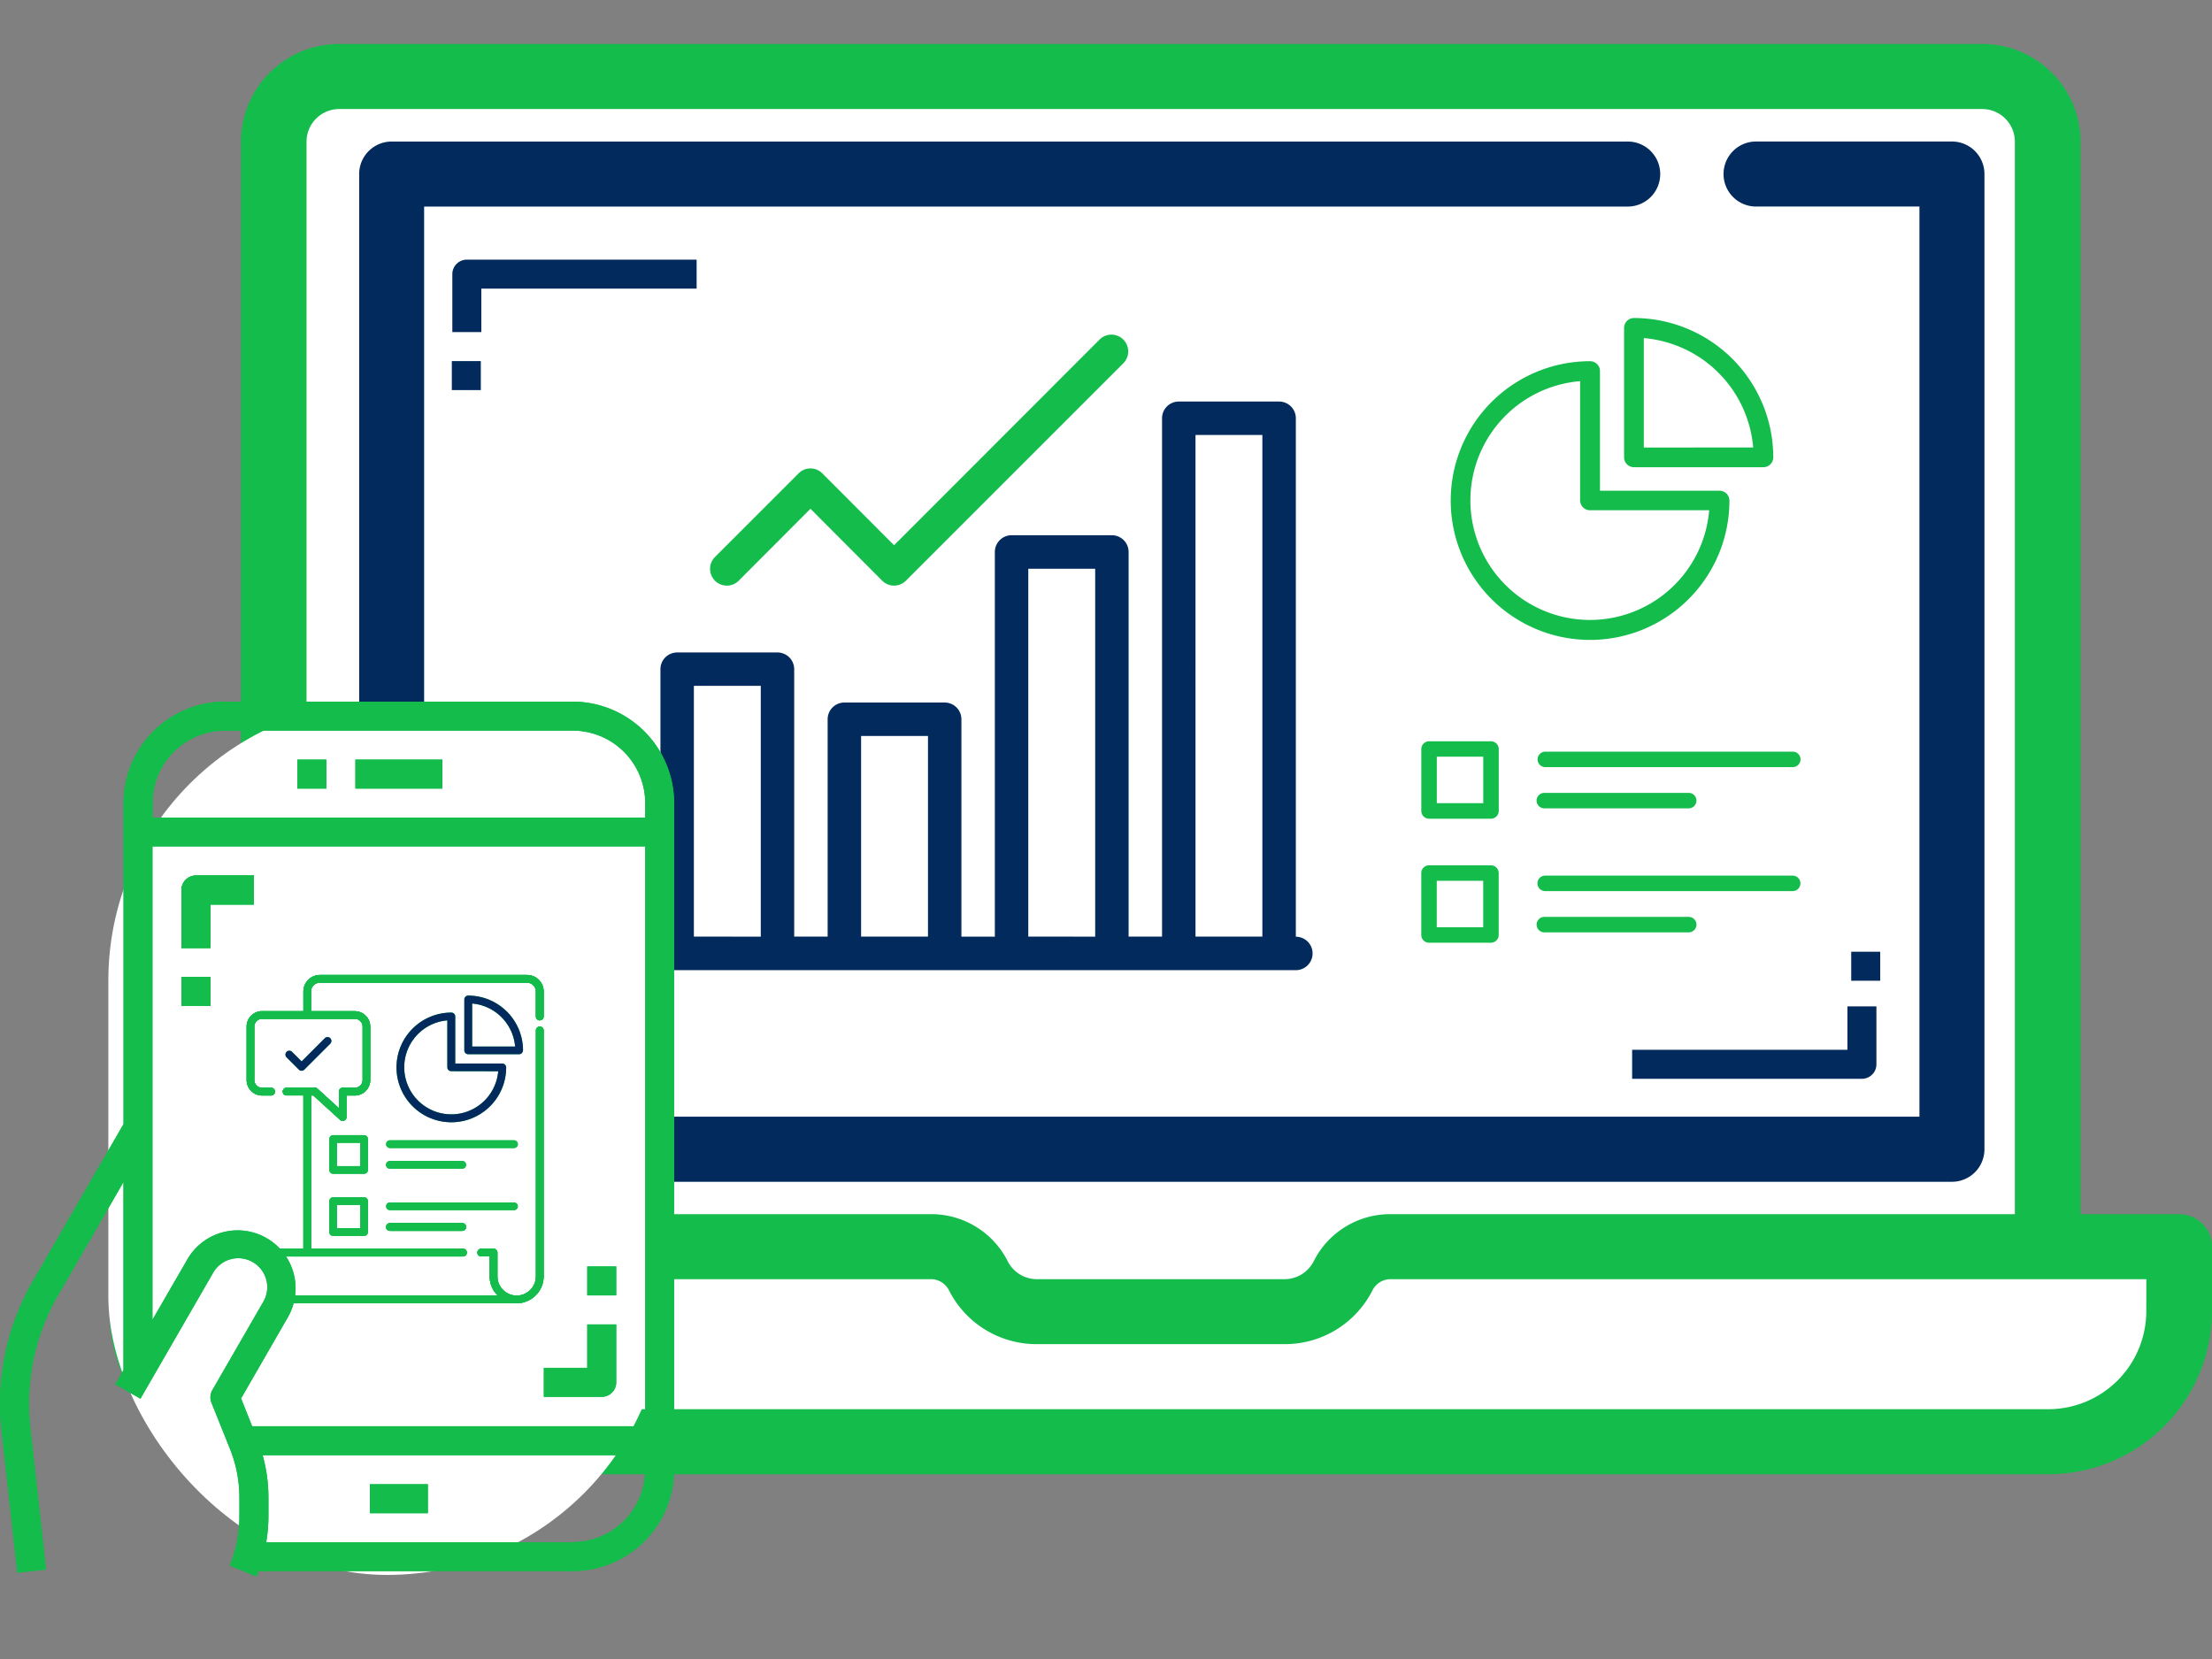
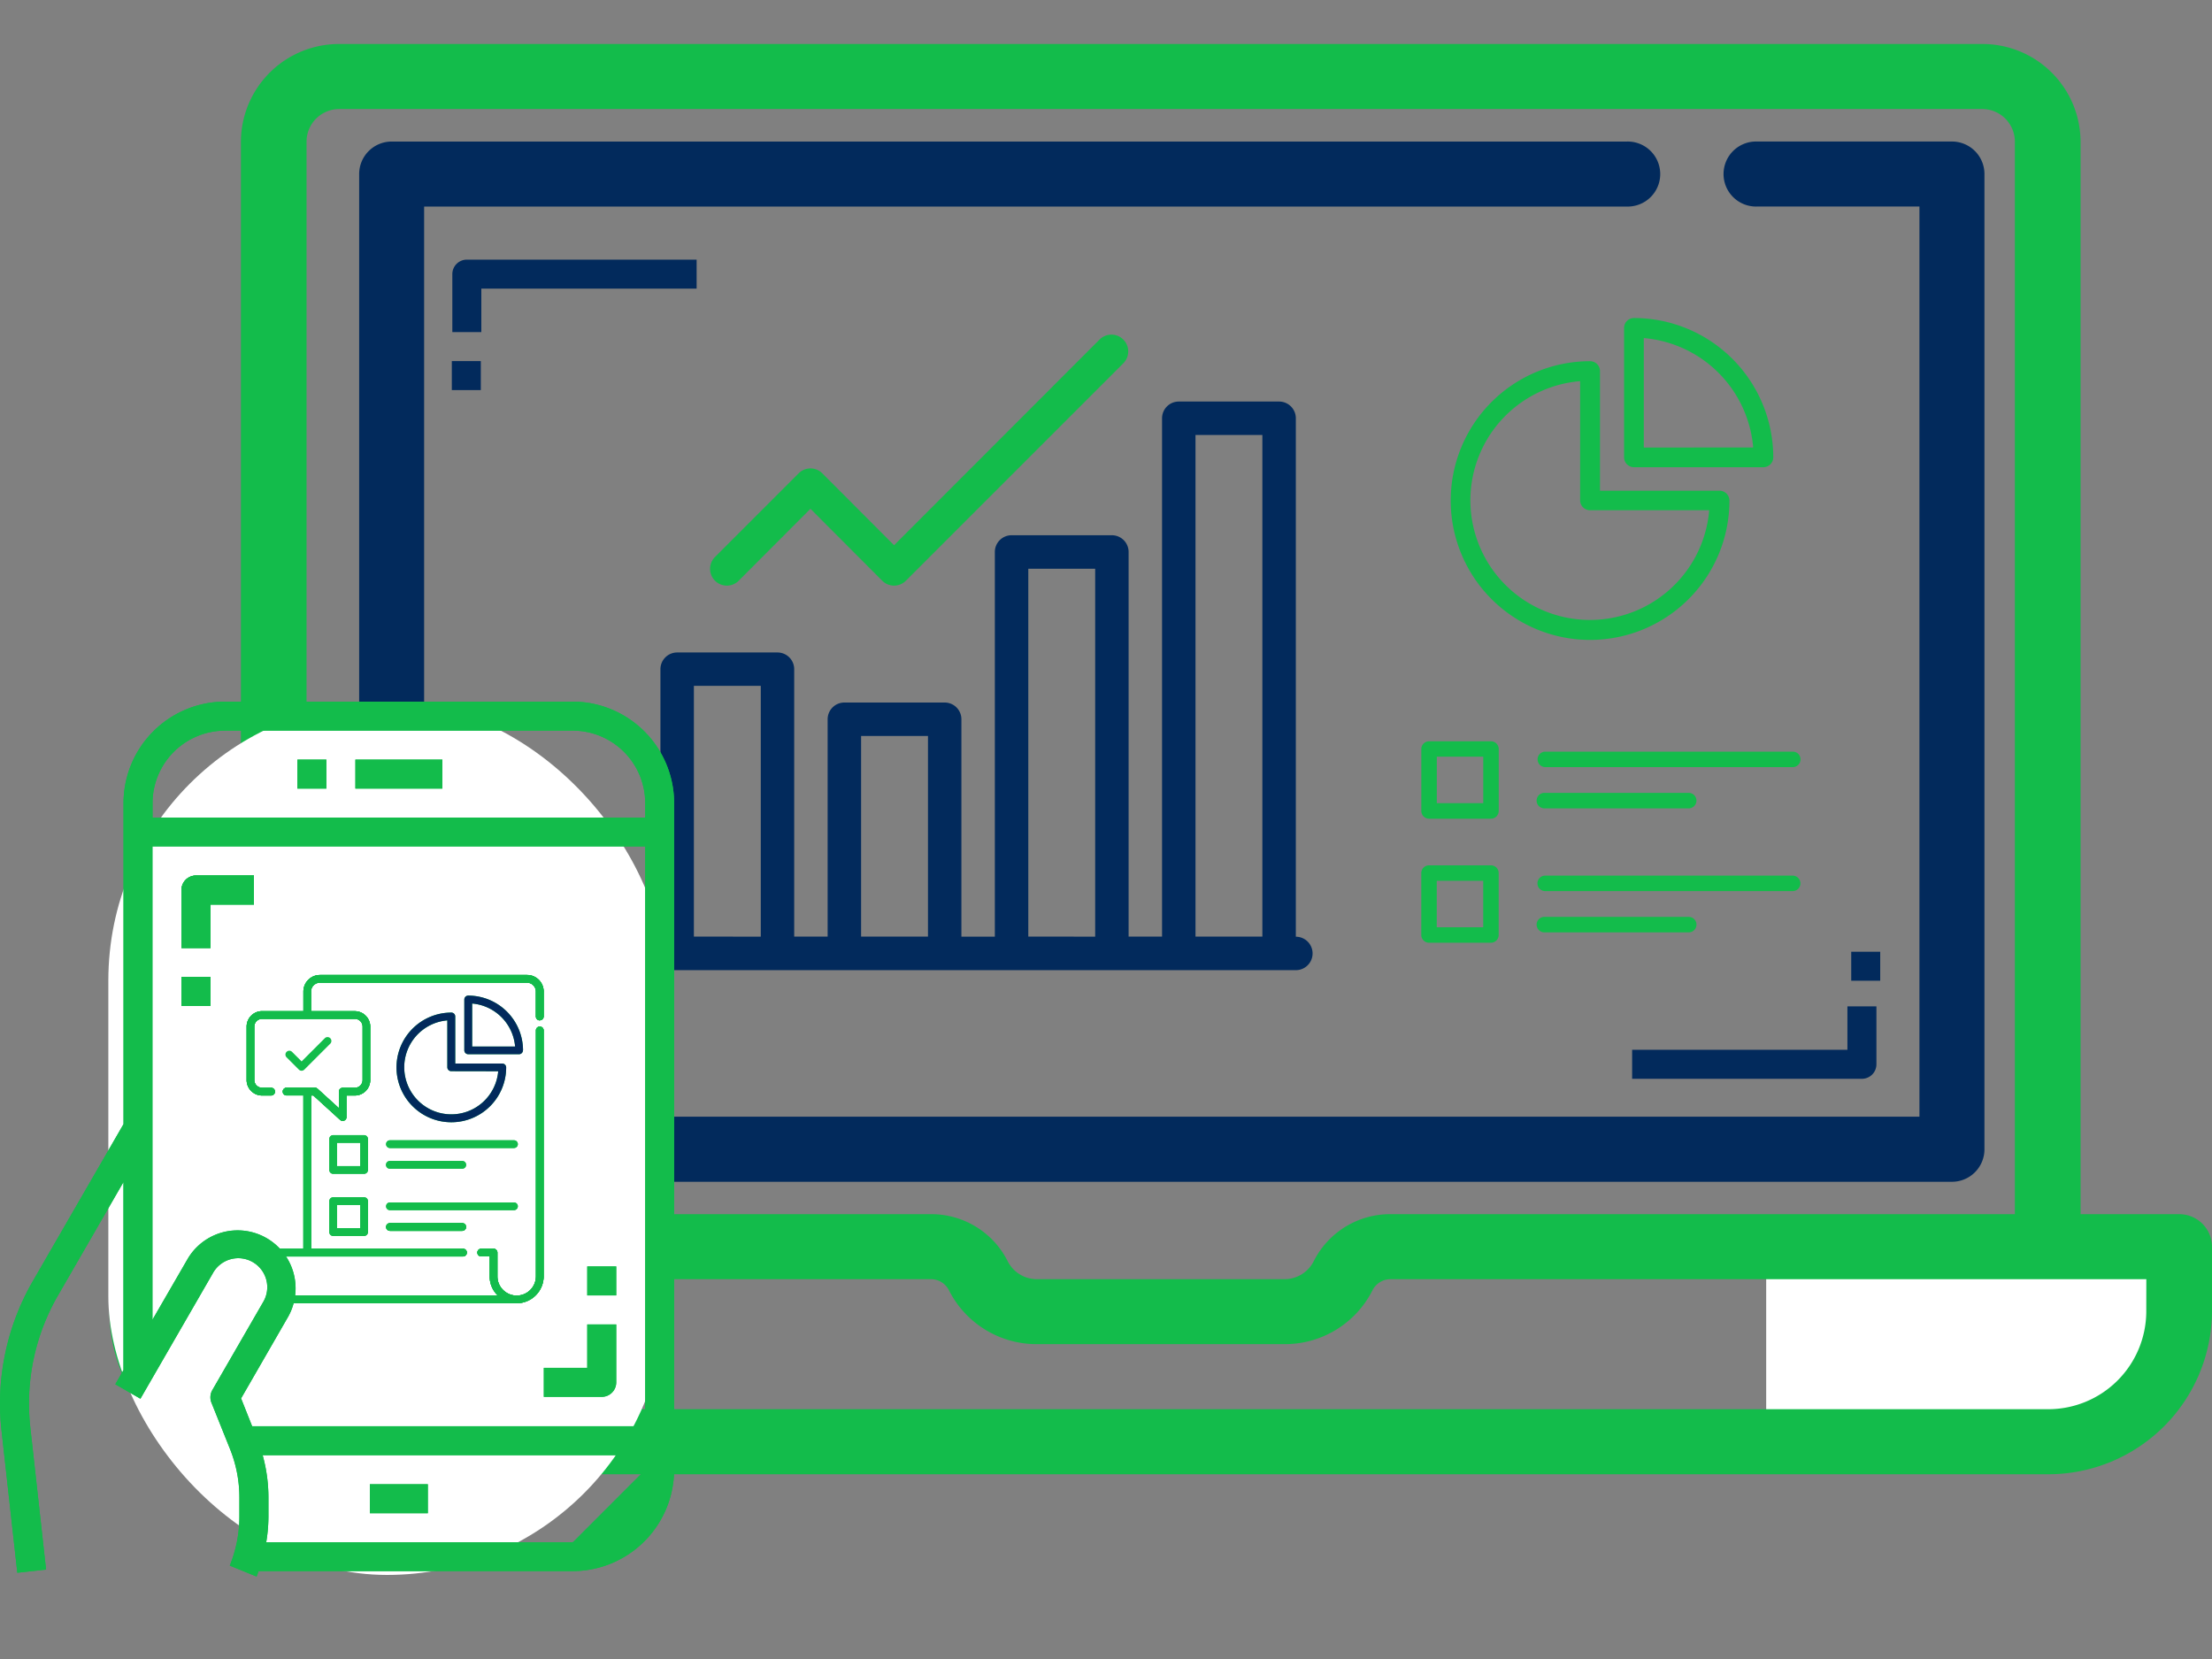
<svg xmlns="http://www.w3.org/2000/svg" width="100" height="75" viewBox="0 0 100 75">
  <rect x="0" y="0" width="100" height="75" fill="#808080" stroke="none" />
  <defs>
    <clipPath id="clip-site_admin_-_100x100_3">
      <rect width="100" height="75" />
    </clipPath>
  </defs>
  <g id="site_admin_-_100x100_3" data-name="site admin - 100x100 – 3" clip-path="url(#clip-site_admin_-_100x100_3)">
    <g id="site_admin_mega_menu" data-name="site admin mega menu" transform="translate(-2680 2.821)">
      <rect id="Retângulo_2061" data-name="Retângulo 2061" width="100" height="70" transform="translate(2680 0.179)" fill="none" />
      <g id="Grupo_1405" data-name="Grupo 1405" transform="translate(2680 -0.831)">
        <rect id="Retângulo_2051" data-name="Retângulo 2051" width="17.466" height="7.39" transform="translate(79.846 54.651)" fill="#fff" />
-         <rect id="Retângulo_2050" data-name="Retângulo 2050" width="79.267" height="61.467" transform="translate(12.839 1.581)" fill="#fff" />
        <path id="Caminho_1115" data-name="Caminho 1115" d="M146.178,129.189V105.757a.756.756,0,0,0-.757-.757h-4.535a.756.756,0,0,0-.756.756v23.433h-1.512V111.8a.756.756,0,0,0-.756-.756h-4.535a.756.756,0,0,0-.756.756V129.19h-1.512v-9.827a.756.756,0,0,0-.756-.756h-4.535a.756.756,0,0,0-.756.756v9.826H123.5V117.1a.756.756,0,0,0-.756-.756h-4.535a.756.756,0,0,0-.756.756v12.094a.756.756,0,0,0,0,1.512h28.726a.756.756,0,0,0,0-1.512Zm-27.213,0V117.851h3.024v11.339Zm7.559,0v-9.071h3.024v9.071Zm7.559,0V112.56h3.024v16.63Zm7.559,0V106.512h3.023v22.677Z" transform="translate(-87.596 -88.837)" fill="#022a5c" />
        <path id="Caminho_1114" data-name="Caminho 1114" d="M164.592,69.41l3.242-3.25,3.243,3.25h0a.755.755,0,0,0,1.073,0l9.827-9.827h0a.759.759,0,1,0-1.073-1.074l-9.29,9.3-3.243-3.25h0a.755.755,0,0,0-1.073,0l-3.779,3.779h0a.759.759,0,0,0,1.073,1.074Z" transform="translate(-131.195 -45.149)" fill="#13bc4b" />
        <g id="Grupo_1399" data-name="Grupo 1399" transform="translate(0 0)">
          <path id="Caminho_1101" data-name="Caminho 1101" d="M358.416,72.207a6.3,6.3,0,1,0,6.3,6.3.449.449,0,0,0-.445-.445h-5.407V72.653a.445.445,0,0,0-.445-.445Zm5.385,6.737a5.407,5.407,0,1,1-5.835-5.835V78.5a.449.449,0,0,0,.445.445Z" transform="translate(-286.532 -57.868)" fill="#13bc4b" />
          <path id="Caminho_1103" data-name="Caminho 1103" d="M470.357,50.6a6.306,6.306,0,0,0-6.3-6.3.449.449,0,0,0-.445.445V50.6a.449.449,0,0,0,.445.445h5.853A.448.448,0,0,0,470.357,50.6Zm-5.853-.445V45.207a5.422,5.422,0,0,1,4.945,4.945Z" transform="translate(-390.191 -31.913)" fill="#13bc4b" />
          <path id="Caminho_1067" data-name="Caminho 1067" d="M163.568,140.4h-4.456V91.909a4.432,4.432,0,0,0-4.456-4.409H80.4a4.432,4.432,0,0,0-4.455,4.409V140.4H71.486A1.478,1.478,0,0,0,70,141.871v2.939a7.4,7.4,0,0,0,7.427,7.348h80.2a7.4,7.4,0,0,0,7.427-7.348v-2.939a1.477,1.477,0,0,0-1.485-1.47ZM78.912,91.909a1.478,1.478,0,0,1,1.485-1.47h74.26a1.477,1.477,0,0,1,1.485,1.47V140.4H127.923a3.865,3.865,0,0,0-3.478,2.126,1.479,1.479,0,0,1-1.328.813h-11.18a1.479,1.479,0,0,1-1.328-.813,3.866,3.866,0,0,0-3.478-2.126H78.912Zm83.171,52.9a4.432,4.432,0,0,1-4.456,4.408h-80.2a4.432,4.432,0,0,1-4.456-4.408v-1.47h34.16a.914.914,0,0,1,.822.5,4.436,4.436,0,0,0,3.985,2.437h11.18a4.436,4.436,0,0,0,3.985-2.437.914.914,0,0,1,.822-.5h34.16Z" transform="translate(-65.054 -87.5)" fill="#13bc4b" />
          <path id="Caminho_1068" data-name="Caminho 1068" d="M204.726,159.306V115.219a1.469,1.469,0,0,0-1.47-1.47h-8.817a1.47,1.47,0,1,0,0,2.939h7.348v41.146h-67.6V116.689H188.56a1.47,1.47,0,1,0,0-2.939H132.72a1.47,1.47,0,0,0-1.47,1.47v44.087a1.469,1.469,0,0,0,1.47,1.47h70.536a1.469,1.469,0,0,0,1.47-1.47Z" transform="translate(-115.013 -109.341)" fill="#022a5c" />
          <path id="Caminho_1071" data-name="Caminho 1071" d="M229.794,122.5H219.405a.655.655,0,0,0-.655.655v2.619h1.311v-1.965h9.733Z" transform="translate(-198.301 -112.752)" fill="#022a5c" />
          <path id="Caminho_1073" data-name="Caminho 1073" d="M11.044,0H.655A.655.655,0,0,0,0,.655V3.274H1.311V1.311h9.733Z" transform="translate(84.829 46.78) rotate(180)" fill="#022a5c" />
          <path id="Caminho_1072" data-name="Caminho 1072" d="M218.75,183.75h1.311v1.311H218.75Z" transform="translate(-198.324 -169.416)" fill="#022a5c" />
          <path id="Caminho_1074" data-name="Caminho 1074" d="M0,0H1.311V1.311H0Z" transform="translate(85.001 42.347) rotate(180)" fill="#022a5c" />
          <g id="Grupo_1398" data-name="Grupo 1398" transform="translate(0 29.729)">
            <rect id="Retângulo_2049" data-name="Retângulo 2049" width="25.191" height="39.467" rx="12.596" transform="translate(4.898 0.014)" fill="#fff" />
            <g id="Grupo_1397" data-name="Grupo 1397">
              <g id="Grupo_1396" data-name="Grupo 1396" transform="translate(11.147 12.355)">
                <path id="Caminho_924" data-name="Caminho 924" d="M170.636,113.643a.175.175,0,0,0,.124-.051l1.18-1.18a.175.175,0,0,0-.247-.247l-1.056,1.056-.432-.432a.175.175,0,0,0-.247.248l.556.556a.175.175,0,0,0,.124.051Z" transform="translate(-168.149 -109.311)" fill="#13bc4b" />
-                 <path id="Caminho_1076" data-name="Caminho 1076" d="M170.636,113.643a.175.175,0,0,0,.124-.051l1.18-1.18a.175.175,0,0,0-.247-.247l-1.056,1.056-.432-.432a.175.175,0,0,0-.247.248l.556.556a.175.175,0,0,0,.124.051Z" transform="translate(-168.149 -109.311)" fill="#022a5c" />
                <path id="Caminho_925" data-name="Caminho 925" d="M243.566,273.562a.177.177,0,0,0-.175-.175h-1.4a.176.176,0,0,0-.175.175v1.4a.177.177,0,0,0,.175.175h1.4a.177.177,0,0,0,.175-.175Zm-.35,1.226h-1.051v-1.051h1.051Z" transform="translate(-238.077 -266.144)" fill="#13bc4b" />
                <path id="Caminho_1077" data-name="Caminho 1077" d="M243.566,273.562a.177.177,0,0,0-.175-.175h-1.4a.176.176,0,0,0-.175.175v1.4a.177.177,0,0,0,.175.175h1.4a.177.177,0,0,0,.175-.175Zm-.35,1.226h-1.051v-1.051h1.051Z" transform="translate(-238.077 -266.144)" fill="#13bc4b" />
                <path id="Caminho_926" data-name="Caminho 926" d="M340.929,281.87h-5.607a.175.175,0,1,0,0,.35h5.607a.175.175,0,1,0,0-.35Z" transform="translate(-328.84 -274.394)" fill="#13bc4b" />
                <path id="Caminho_1078" data-name="Caminho 1078" d="M340.929,281.87h-5.607a.175.175,0,1,0,0,.35h5.607a.175.175,0,1,0,0-.35Z" transform="translate(-328.84 -274.394)" fill="#13bc4b" />
                <path id="Caminho_927" data-name="Caminho 927" d="M335.332,316.16H338.6a.175.175,0,1,0,0-.35h-3.271a.175.175,0,1,0,0,.351Z" transform="translate(-328.85 -307.399)" fill="#13bc4b" />
                <path id="Caminho_1079" data-name="Caminho 1079" d="M335.332,316.16H338.6a.175.175,0,1,0,0-.35h-3.271a.175.175,0,1,0,0,.351Z" transform="translate(-328.85 -307.399)" fill="#13bc4b" />
                <path id="Caminho_928" data-name="Caminho 928" d="M243.394,366.71h-1.4a.177.177,0,0,0-.175.175v1.4a.176.176,0,0,0,.175.175h1.4a.177.177,0,0,0,.175-.175v-1.4A.176.176,0,0,0,243.394,366.71Zm-.175,1.4h-1.051V367.06h1.052Z" transform="translate(-238.08 -356.658)" fill="#13bc4b" />
                <path id="Caminho_1080" data-name="Caminho 1080" d="M243.394,366.71h-1.4a.177.177,0,0,0-.175.175v1.4a.176.176,0,0,0,.175.175h1.4a.177.177,0,0,0,.175-.175v-1.4A.176.176,0,0,0,243.394,366.71Zm-.175,1.4h-1.051V367.06h1.052Z" transform="translate(-238.08 -356.658)" fill="#13bc4b" />
                <path id="Caminho_929" data-name="Caminho 929" d="M341.111,375.372a.176.176,0,0,0-.175-.175h-5.607a.175.175,0,0,0,0,.35h5.607a.177.177,0,0,0,.175-.175Z" transform="translate(-328.847 -364.911)" fill="#13bc4b" />
                <path id="Caminho_1081" data-name="Caminho 1081" d="M341.111,375.372a.176.176,0,0,0-.175-.175h-5.607a.175.175,0,0,0,0,.35h5.607a.177.177,0,0,0,.175-.175Z" transform="translate(-328.847 -364.911)" fill="#13bc4b" />
                <path id="Caminho_930" data-name="Caminho 930" d="M335.332,409.14a.175.175,0,1,0,0,.35H338.6a.175.175,0,1,0,0-.35Z" transform="translate(-328.85 -397.92)" fill="#13bc4b" />
                <path id="Caminho_1110" data-name="Caminho 1110" d="M335.332,409.14a.175.175,0,1,0,0,.35H338.6a.175.175,0,1,0,0-.35Z" transform="translate(-328.85 -397.92)" fill="#13bc4b" />
                <path id="Caminho_1082" data-name="Caminho 1082" d="M335.332,409.14a.175.175,0,1,0,0,.35H338.6a.175.175,0,1,0,0-.35Z" transform="translate(-328.85 -397.92)" fill="#13bc4b" />
                <path id="Caminho_1111" data-name="Caminho 1111" d="M335.332,409.14a.175.175,0,1,0,0,.35H338.6a.175.175,0,1,0,0-.35Z" transform="translate(-328.85 -397.92)" fill="#13bc4b" />
                <path id="Caminho_931" data-name="Caminho 931" d="M354.6,72.206a2.479,2.479,0,1,0,2.479,2.479.176.176,0,0,0-.175-.175h-2.128V72.381a.175.175,0,0,0-.175-.175Zm2.119,2.652a2.128,2.128,0,1,1-2.3-2.3v2.121a.177.177,0,0,0,.175.175Z" transform="translate(-345.343 -70.503)" fill="#13bc4b" />
                <path id="Caminho_1083" data-name="Caminho 1083" d="M354.6,72.206a2.479,2.479,0,1,0,2.479,2.479.176.176,0,0,0-.175-.175h-2.128V72.381a.175.175,0,0,0-.175-.175Zm2.119,2.652a2.128,2.128,0,1,1-2.3-2.3v2.121a.177.177,0,0,0,.175.175Z" transform="translate(-345.343 -70.503)" fill="#022a5c" />
                <path id="Caminho_932" data-name="Caminho 932" d="M466.268,46.776a2.481,2.481,0,0,0-2.479-2.479.176.176,0,0,0-.175.175v2.3a.177.177,0,0,0,.175.175h2.3a.177.177,0,0,0,.175-.175Zm-2.3-.175V44.655A2.132,2.132,0,0,1,465.91,46.6Z" transform="translate(-453.77 -43.362)" fill="#13bc4b" />
                <path id="Caminho_1084" data-name="Caminho 1084" d="M466.268,46.776a2.481,2.481,0,0,0-2.479-2.479.176.176,0,0,0-.175.175v2.3a.177.177,0,0,0,.175.175h2.3a.177.177,0,0,0,.175-.175Zm-2.3-.175V44.655A2.132,2.132,0,0,1,465.91,46.6Z" transform="translate(-453.77 -43.362)" fill="#022a5c" />
                <path id="Caminho_933" data-name="Caminho 933" d="M119.318,12.4a.176.176,0,0,0,.175-.175V11.1a.751.751,0,0,0-.75-.75H109.38a.751.751,0,0,0-.75.75v.885h-1.866a.7.7,0,0,0-.7.7V15.1a.7.7,0,0,0,.7.7h.406a.175.175,0,1,0,0-.351h-.406a.352.352,0,0,1-.353-.35V12.687a.354.354,0,0,1,.353-.353h4.193a.352.352,0,0,1,.35.353V15.1a.35.35,0,0,1-.35.35h-.547a.177.177,0,0,0-.175.175v.747l-.965-.878a.172.172,0,0,0-.117-.047h-1.283a.175.175,0,1,0,0,.35h.759v6.932h-1.46a.177.177,0,0,0-.175.175V24a1.193,1.193,0,0,0,1.191,1.191h10.085a1.222,1.222,0,0,0,1.222-1.218V12.858a.175.175,0,1,0-.35,0v11.12a.87.87,0,0,1-1.485.612.857.857,0,0,1-.255-.612V22.9a.177.177,0,0,0-.175-.175h-.558a.175.175,0,1,0,0,.35h.383v.9a1.194,1.194,0,0,0,.358.86l.01.007h-9.234a.842.842,0,0,1-.841-.841v-.925h8.5a.175.175,0,1,0,0-.35H108.98V15.8h.1l1.208,1.1a.173.173,0,0,0,.117.047.179.179,0,0,0,.07-.014.177.177,0,0,0,.105-.161V15.8h.372a.7.7,0,0,0,.7-.7V12.687a.7.7,0,0,0-.7-.7h-1.976V11.1a.4.4,0,0,1,.4-.4h9.363a.4.4,0,0,1,.4.4v1.126a.177.177,0,0,0,.175.177Z" transform="translate(-106.061 -10.348)" fill="#13bc4b" />
                <path id="Caminho_1108" data-name="Caminho 1108" d="M119.318,12.4a.176.176,0,0,0,.175-.175V11.1a.751.751,0,0,0-.75-.75H109.38a.751.751,0,0,0-.75.75v.885h-1.866a.7.7,0,0,0-.7.7V15.1a.7.7,0,0,0,.7.7h.406a.175.175,0,1,0,0-.351h-.406a.352.352,0,0,1-.353-.35V12.687a.354.354,0,0,1,.353-.353h4.193a.352.352,0,0,1,.35.353V15.1a.35.35,0,0,1-.35.35h-.547a.177.177,0,0,0-.175.175v.747l-.965-.878a.172.172,0,0,0-.117-.047h-1.283a.175.175,0,1,0,0,.35h.759v6.932h-1.46a.177.177,0,0,0-.175.175V24a1.193,1.193,0,0,0,1.191,1.191h10.085a1.222,1.222,0,0,0,1.222-1.218V12.858a.175.175,0,1,0-.35,0v11.12a.87.87,0,0,1-1.485.612.857.857,0,0,1-.255-.612V22.9a.177.177,0,0,0-.175-.175h-.558a.175.175,0,1,0,0,.35h.383v.9a1.194,1.194,0,0,0,.358.86l.01.007h-9.234a.842.842,0,0,1-.841-.841v-.925h8.5a.175.175,0,1,0,0-.35H108.98V15.8h.1l1.208,1.1a.173.173,0,0,0,.117.047.179.179,0,0,0,.07-.014.177.177,0,0,0,.105-.161V15.8h.372a.7.7,0,0,0,.7-.7V12.687a.7.7,0,0,0-.7-.7h-1.976V11.1a.4.4,0,0,1,.4-.4h9.363a.4.4,0,0,1,.4.4v1.126a.177.177,0,0,0,.175.177Z" transform="translate(-106.061 -10.348)" fill="#13bc4b" />
                <path id="Caminho_1075" data-name="Caminho 1075" d="M119.318,12.4a.176.176,0,0,0,.175-.175V11.1a.751.751,0,0,0-.75-.75H109.38a.751.751,0,0,0-.75.75v.885h-1.866a.7.7,0,0,0-.7.7V15.1a.7.7,0,0,0,.7.7h.406a.175.175,0,1,0,0-.351h-.406a.352.352,0,0,1-.353-.35V12.687a.354.354,0,0,1,.353-.353h4.193a.352.352,0,0,1,.35.353V15.1a.35.35,0,0,1-.35.35h-.547a.177.177,0,0,0-.175.175v.747l-.965-.878a.172.172,0,0,0-.117-.047h-1.283a.175.175,0,1,0,0,.35h.759v6.932h-1.46a.177.177,0,0,0-.175.175V24a1.193,1.193,0,0,0,1.191,1.191h10.085a1.222,1.222,0,0,0,1.222-1.218V12.858a.175.175,0,1,0-.35,0v11.12a.87.87,0,0,1-1.485.612.857.857,0,0,1-.255-.612V22.9a.177.177,0,0,0-.175-.175h-.558a.175.175,0,1,0,0,.35h.383v.9a1.194,1.194,0,0,0,.358.86l.01.007h-9.234a.842.842,0,0,1-.841-.841v-.925h8.5a.175.175,0,1,0,0-.35H108.98V15.8h.1l1.208,1.1a.173.173,0,0,0,.117.047.179.179,0,0,0,.07-.014.177.177,0,0,0,.105-.161V15.8h.372a.7.7,0,0,0,.7-.7V12.687a.7.7,0,0,0-.7-.7h-1.976V11.1a.4.4,0,0,1,.4-.4h9.363a.4.4,0,0,1,.4.4v1.126a.177.177,0,0,0,.175.177Z" transform="translate(-106.061 -10.348)" fill="#13bc4b" />
                <path id="Caminho_1109" data-name="Caminho 1109" d="M119.318,12.4a.176.176,0,0,0,.175-.175V11.1a.751.751,0,0,0-.75-.75H109.38a.751.751,0,0,0-.75.75v.885h-1.866a.7.7,0,0,0-.7.7V15.1a.7.7,0,0,0,.7.7h.406a.175.175,0,1,0,0-.351h-.406a.352.352,0,0,1-.353-.35V12.687a.354.354,0,0,1,.353-.353h4.193a.352.352,0,0,1,.35.353V15.1a.35.35,0,0,1-.35.35h-.547a.177.177,0,0,0-.175.175v.747l-.965-.878a.172.172,0,0,0-.117-.047h-1.283a.175.175,0,1,0,0,.35h.759v6.932h-1.46a.177.177,0,0,0-.175.175V24a1.193,1.193,0,0,0,1.191,1.191h10.085a1.222,1.222,0,0,0,1.222-1.218V12.858a.175.175,0,1,0-.35,0v11.12a.87.87,0,0,1-1.485.612.857.857,0,0,1-.255-.612V22.9a.177.177,0,0,0-.175-.175h-.558a.175.175,0,1,0,0,.35h.383v.9a1.194,1.194,0,0,0,.358.86l.01.007h-9.234a.842.842,0,0,1-.841-.841v-.925h8.5a.175.175,0,1,0,0-.35H108.98V15.8h.1l1.208,1.1a.173.173,0,0,0,.117.047.179.179,0,0,0,.07-.014.177.177,0,0,0,.105-.161V15.8h.372a.7.7,0,0,0,.7-.7V12.687a.7.7,0,0,0-.7-.7h-1.976V11.1a.4.4,0,0,1,.4-.4h9.363a.4.4,0,0,1,.4.4v1.126a.177.177,0,0,0,.175.177Z" transform="translate(-106.061 -10.348)" fill="#13bc4b" />
              </g>
              <g id="Grupo_1395" data-name="Grupo 1395">
-                 <path id="Caminho_851" data-name="Caminho 851" d="M135.085,17.5H119.36a4.592,4.592,0,0,0-4.586,4.586V36.6l-4.087,7.076a11.067,11.067,0,0,0-1.426,6.8l.712,6.406,1.3-.144-.71-6.406a9.76,9.76,0,0,1,1.256-6l2.952-5.111v8.5l-.368.639,1.135.655,3.274-5.673h0a1.311,1.311,0,1,1,2.27,1.311l-2.292,3.97a.656.656,0,0,0-.041.571l.842,2.1h0a5.876,5.876,0,0,1,.421,2.19v.852a5.876,5.876,0,0,1-.435,2.223l1.213.495c.034-.081.057-.165.087-.247h14.2a4.592,4.592,0,0,0,4.588-4.586V22.087a4.592,4.592,0,0,0-4.585-4.587ZM119.36,18.811h15.725a3.279,3.279,0,0,1,3.274,3.274v.655H116.086v-.654a3.279,3.279,0,0,1,3.274-3.274ZM122.221,45.3a2.621,2.621,0,0,0-4.539-2.621l-1.6,2.765v-21.4h22.277V50.259h-17.77l-.5-1.259Zm12.864,10.2H121.226a7.2,7.2,0,0,0,.1-1.16v-.852a7.181,7.181,0,0,0-.262-1.92h17.295v.654a3.279,3.279,0,0,1-3.274,3.274Z" transform="translate(-109.19 -17.5)" fill="#13bc4b" />
+                 <path id="Caminho_851" data-name="Caminho 851" d="M135.085,17.5H119.36a4.592,4.592,0,0,0-4.586,4.586V36.6l-4.087,7.076a11.067,11.067,0,0,0-1.426,6.8l.712,6.406,1.3-.144-.71-6.406a9.76,9.76,0,0,1,1.256-6l2.952-5.111v8.5l-.368.639,1.135.655,3.274-5.673h0a1.311,1.311,0,1,1,2.27,1.311l-2.292,3.97a.656.656,0,0,0-.041.571l.842,2.1h0a5.876,5.876,0,0,1,.421,2.19v.852a5.876,5.876,0,0,1-.435,2.223l1.213.495c.034-.081.057-.165.087-.247h14.2a4.592,4.592,0,0,0,4.588-4.586V22.087a4.592,4.592,0,0,0-4.585-4.587ZM119.36,18.811h15.725a3.279,3.279,0,0,1,3.274,3.274v.655H116.086v-.654a3.279,3.279,0,0,1,3.274-3.274ZM122.221,45.3a2.621,2.621,0,0,0-4.539-2.621l-1.6,2.765v-21.4h22.277V50.259h-17.77l-.5-1.259Zm12.864,10.2H121.226a7.2,7.2,0,0,0,.1-1.16v-.852a7.181,7.181,0,0,0-.262-1.92h17.295v.654Z" transform="translate(-109.19 -17.5)" fill="#13bc4b" />
                <path id="Caminho_852" data-name="Caminho 852" d="M288.75,52.5h1.31v1.311h-1.31Z" transform="translate(-275.305 -49.879)" fill="#13bc4b" />
                <path id="Caminho_853" data-name="Caminho 853" d="M323.75,52.5h3.931v1.311H323.75Z" transform="translate(-307.684 -49.879)" fill="#13bc4b" />
                <path id="Caminho_854" data-name="Caminho 854" d="M332.5,490h2.621v1.311H332.5Z" transform="translate(-315.779 -454.62)" fill="#13bc4b" />
                <path id="Caminho_888" data-name="Caminho 888" d="M222.026,122.5h-2.621a.655.655,0,0,0-.655.655v2.619h1.311v-1.965h1.965Z" transform="translate(-210.546 -114.638)" fill="#13bc4b" />
                <path id="Caminho_1069" data-name="Caminho 1069" d="M222.026,122.5h-2.621a.655.655,0,0,0-.655.655v2.619h1.311v-1.965h1.965Z" transform="translate(-210.546 -114.638)" fill="#13bc4b" />
                <path id="Caminho_889" data-name="Caminho 889" d="M218.75,183.75h1.311v1.311H218.75Z" transform="translate(-210.546 -171.301)" fill="#13bc4b" />
                <path id="Caminho_1070" data-name="Caminho 1070" d="M218.75,183.75h1.311v1.311H218.75Z" transform="translate(-210.546 -171.301)" fill="#13bc4b" />
                <path id="Caminho_890" data-name="Caminho 890" d="M3.274,0H.655A.655.655,0,0,0,0,.655V3.274H1.311V1.311H3.274Z" transform="translate(27.859 31.43) rotate(180)" fill="#13bc4b" />
                <path id="Caminho_891" data-name="Caminho 891" d="M0,0H1.311V1.311H0Z" transform="translate(27.859 26.844) rotate(180)" fill="#13bc4b" />
                <path id="Caminho_851-2" data-name="Caminho 851" d="M135.085,17.5H119.36a4.592,4.592,0,0,0-4.586,4.586V36.6l-4.087,7.076a11.067,11.067,0,0,0-1.426,6.8l.712,6.406,1.3-.144-.71-6.406a9.76,9.76,0,0,1,1.256-6l2.952-5.111v8.5l-.368.639,1.135.655,3.274-5.673h0a1.311,1.311,0,1,1,2.27,1.311l-2.292,3.97a.656.656,0,0,0-.041.571l.842,2.1h0a5.876,5.876,0,0,1,.421,2.19v.852a5.876,5.876,0,0,1-.435,2.223l1.213.495c.034-.081.057-.165.087-.247h14.2a4.592,4.592,0,0,0,4.588-4.586V22.087a4.592,4.592,0,0,0-4.585-4.587ZM119.36,18.811h15.725a3.279,3.279,0,0,1,3.274,3.274v.655H116.086v-.654a3.279,3.279,0,0,1,3.274-3.274ZM122.221,45.3a2.621,2.621,0,0,0-4.539-2.621l-1.6,2.765v-21.4h22.277V50.259h-17.77l-.5-1.259Zm12.864,10.2H121.226a7.2,7.2,0,0,0,.1-1.16v-.852a7.181,7.181,0,0,0-.262-1.92h17.295v.654a3.279,3.279,0,0,1-3.274,3.274Z" transform="translate(-109.19 -17.5)" fill="#13bc4b" />
                <path id="Caminho_852-2" data-name="Caminho 852" d="M288.75,52.5h1.31v1.311h-1.31Z" transform="translate(-275.305 -49.879)" fill="#13bc4b" />
                <path id="Caminho_853-2" data-name="Caminho 853" d="M323.75,52.5h3.931v1.311H323.75Z" transform="translate(-307.684 -49.879)" fill="#13bc4b" />
                <path id="Caminho_854-2" data-name="Caminho 854" d="M332.5,490h2.621v1.311H332.5Z" transform="translate(-315.779 -454.62)" fill="#13bc4b" />
                <path id="Caminho_888-2" data-name="Caminho 888" d="M222.026,122.5h-2.621a.655.655,0,0,0-.655.655v2.619h1.311v-1.965h1.965Z" transform="translate(-210.546 -114.638)" fill="#13bc4b" />
                <path id="Caminho_1069-2" data-name="Caminho 1069" d="M222.026,122.5h-2.621a.655.655,0,0,0-.655.655v2.619h1.311v-1.965h1.965Z" transform="translate(-210.546 -114.638)" fill="#13bc4b" />
                <path id="Caminho_889-2" data-name="Caminho 889" d="M218.75,183.75h1.311v1.311H218.75Z" transform="translate(-210.546 -171.301)" fill="#13bc4b" />
                <path id="Caminho_1070-2" data-name="Caminho 1070" d="M218.75,183.75h1.311v1.311H218.75Z" transform="translate(-210.546 -171.301)" fill="#13bc4b" />
                <path id="Caminho_890-2" data-name="Caminho 890" d="M3.274,0H.655A.655.655,0,0,0,0,.655V3.274H1.311V1.311H3.274Z" transform="translate(27.859 31.43) rotate(180)" fill="#13bc4b" />
                <path id="Caminho_891-2" data-name="Caminho 891" d="M0,0H1.311V1.311H0Z" transform="translate(27.859 26.844) rotate(180)" fill="#13bc4b" />
              </g>
            </g>
          </g>
        </g>
        <path id="Caminho_1116" data-name="Caminho 1116" d="M245.315,273.732a.352.352,0,0,0-.35-.35h-2.8a.352.352,0,0,0-.35.35v2.8a.352.352,0,0,0,.35.35h2.8a.352.352,0,0,0,.35-.35Zm-.7,2.447h-2.1v-2.1h2.1Z" transform="translate(-177.56 -241.86)" fill="#13bc4b" />
        <path id="Caminho_1117" data-name="Caminho 1117" d="M346.684,281.87H335.5a.35.35,0,0,0,0,.7h11.187a.35.35,0,0,0,0-.7Z" transform="translate(-265.639 -249.88)" fill="#13bc4b" />
        <path id="Caminho_1118" data-name="Caminho 1118" d="M335.506,316.509h6.526a.35.35,0,0,0,0-.7h-6.526a.35.35,0,1,0,0,.7Z" transform="translate(-265.689 -281.955)" fill="#13bc4b" />
        <path id="Caminho_1119" data-name="Caminho 1119" d="M244.963,366.71h-2.8a.352.352,0,0,0-.35.35v2.8a.352.352,0,0,0,.35.35h2.8a.352.352,0,0,0,.35-.35v-2.8A.352.352,0,0,0,244.963,366.71Zm-.35,2.8h-2.1v-2.1h2.1Z" transform="translate(-177.56 -329.581)" fill="#13bc4b" />
        <path id="Caminho_1120" data-name="Caminho 1120" d="M347.039,375.546a.352.352,0,0,0-.35-.349H335.5a.35.35,0,1,0,0,.7H346.69A.352.352,0,0,0,347.039,375.546Z" transform="translate(-265.645 -337.602)" fill="#13bc4b" />
        <path id="Caminho_1121" data-name="Caminho 1121" d="M335.507,409.14a.35.35,0,1,0,0,.7h6.526a.35.35,0,1,0,0-.7Z" transform="translate(-265.689 -369.68)" fill="#13bc4b" />
      </g>
    </g>
  </g>
</svg>